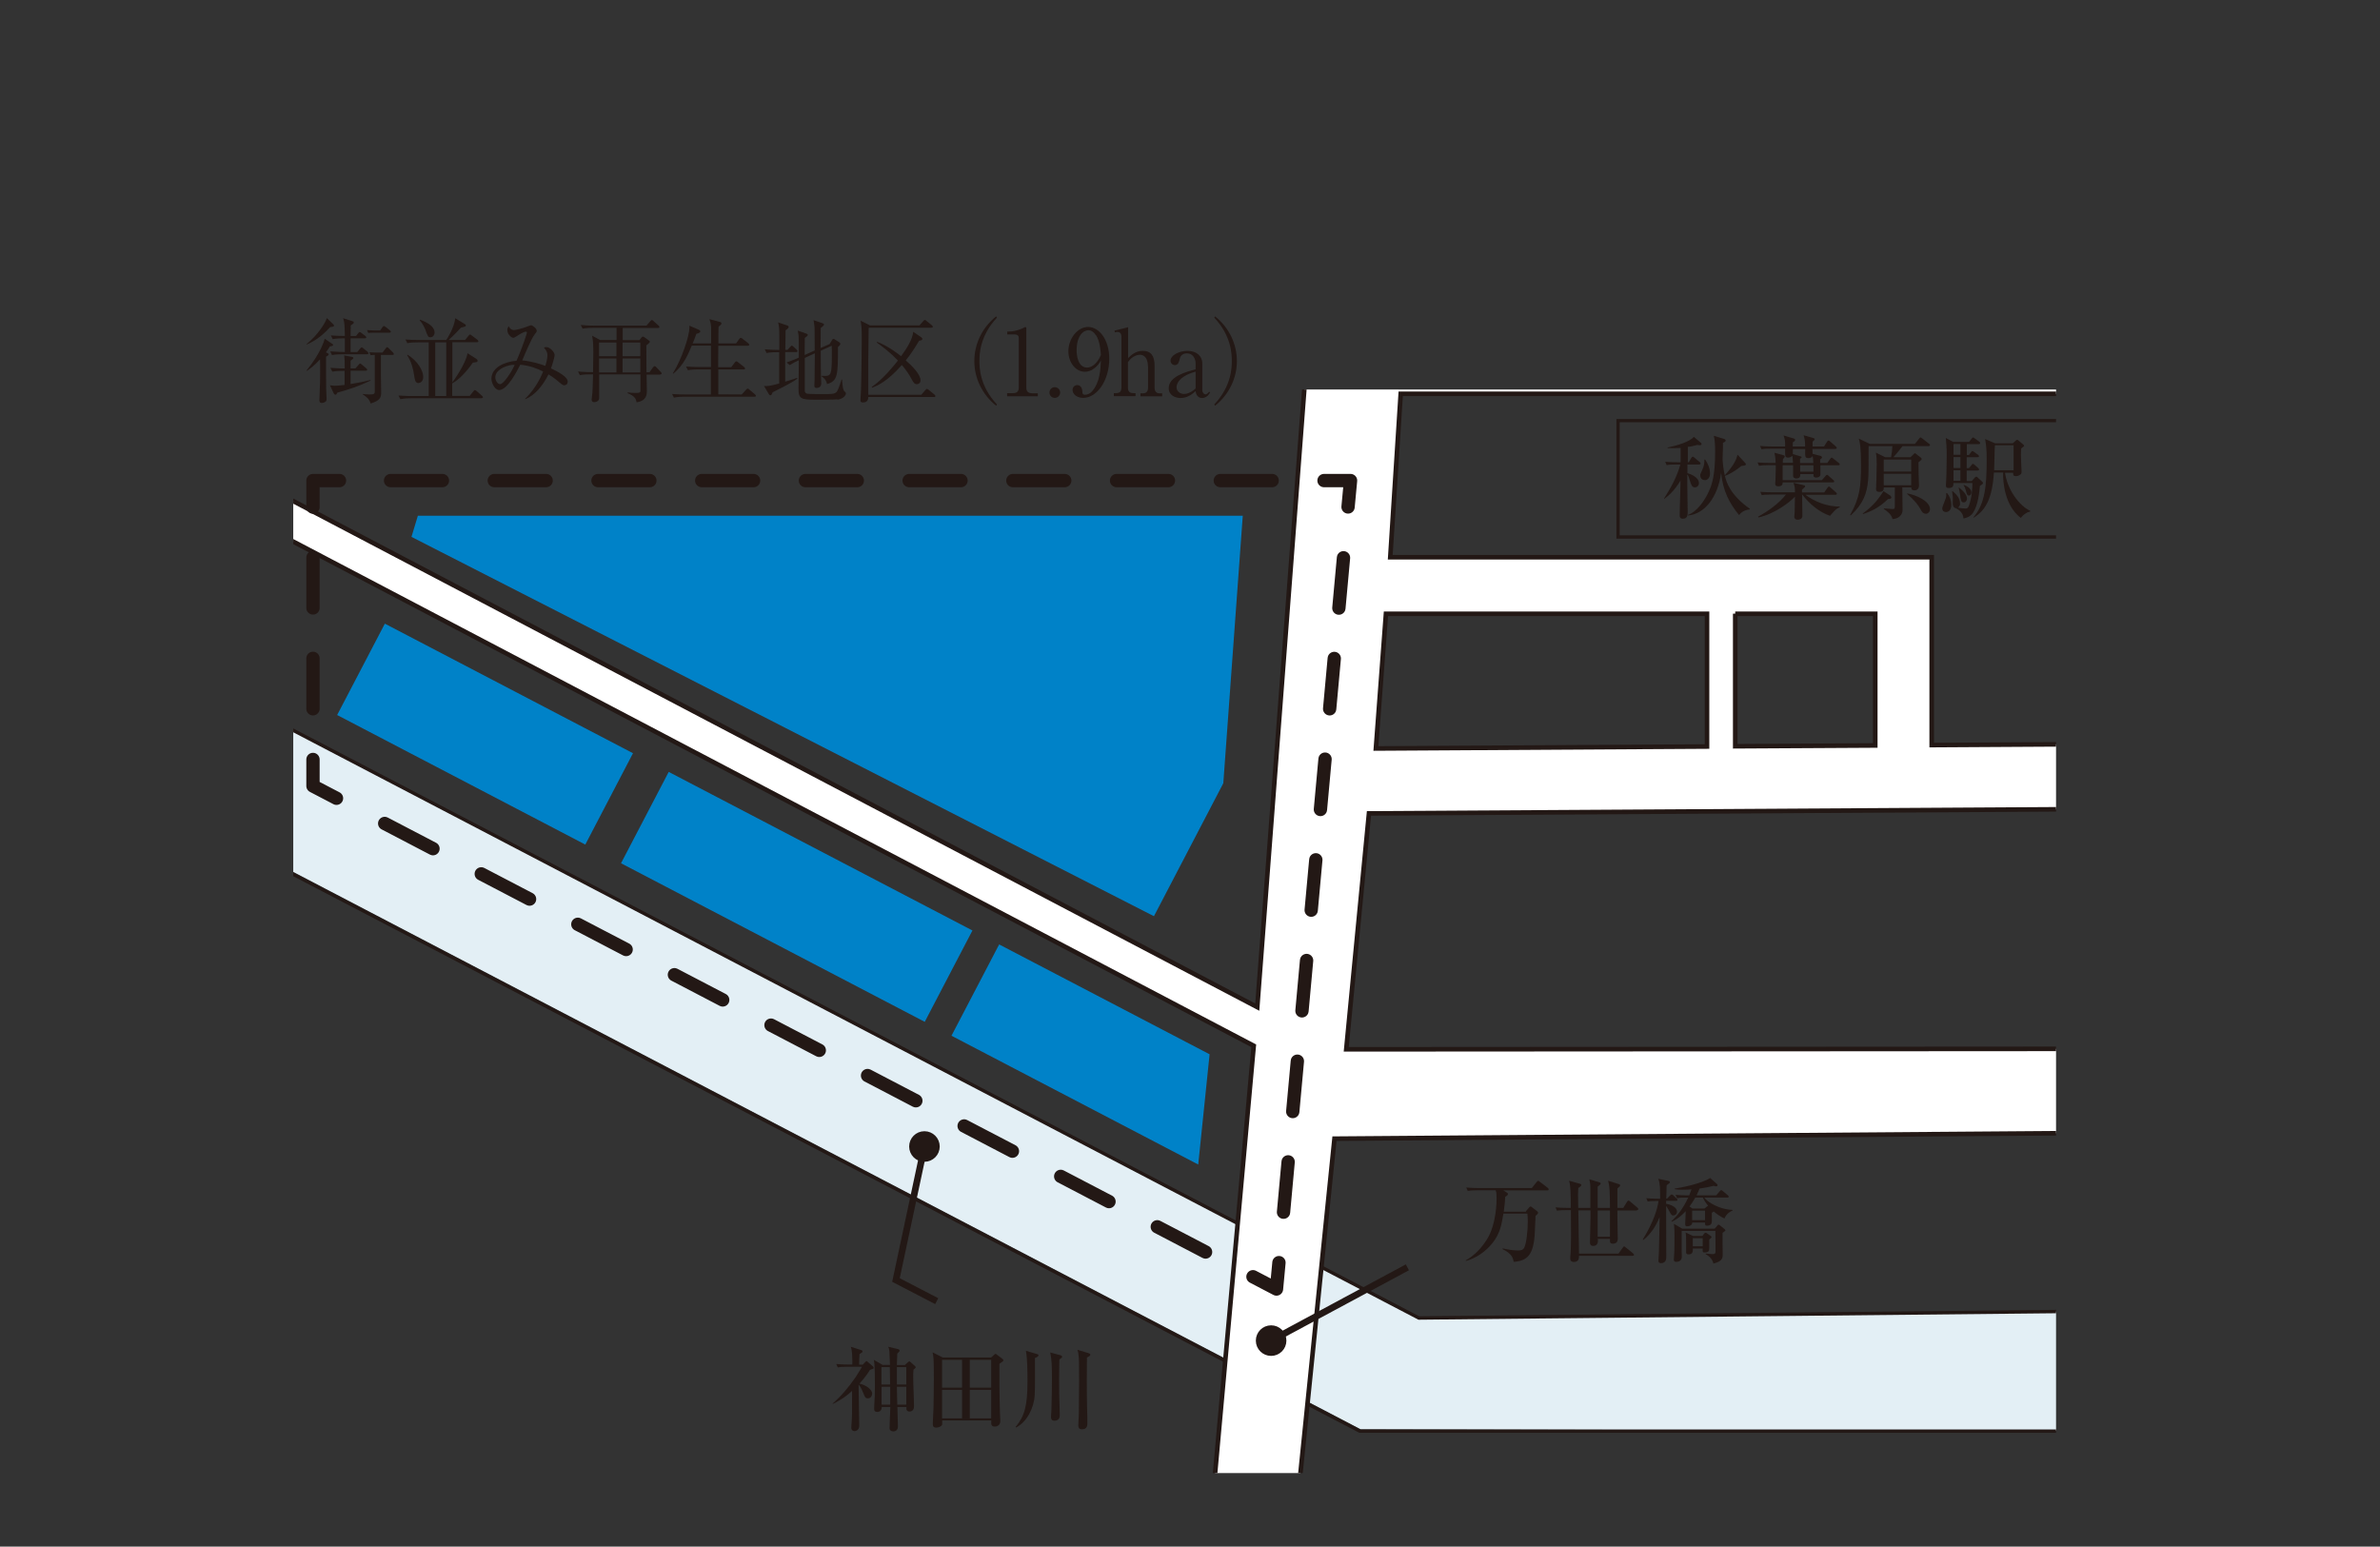
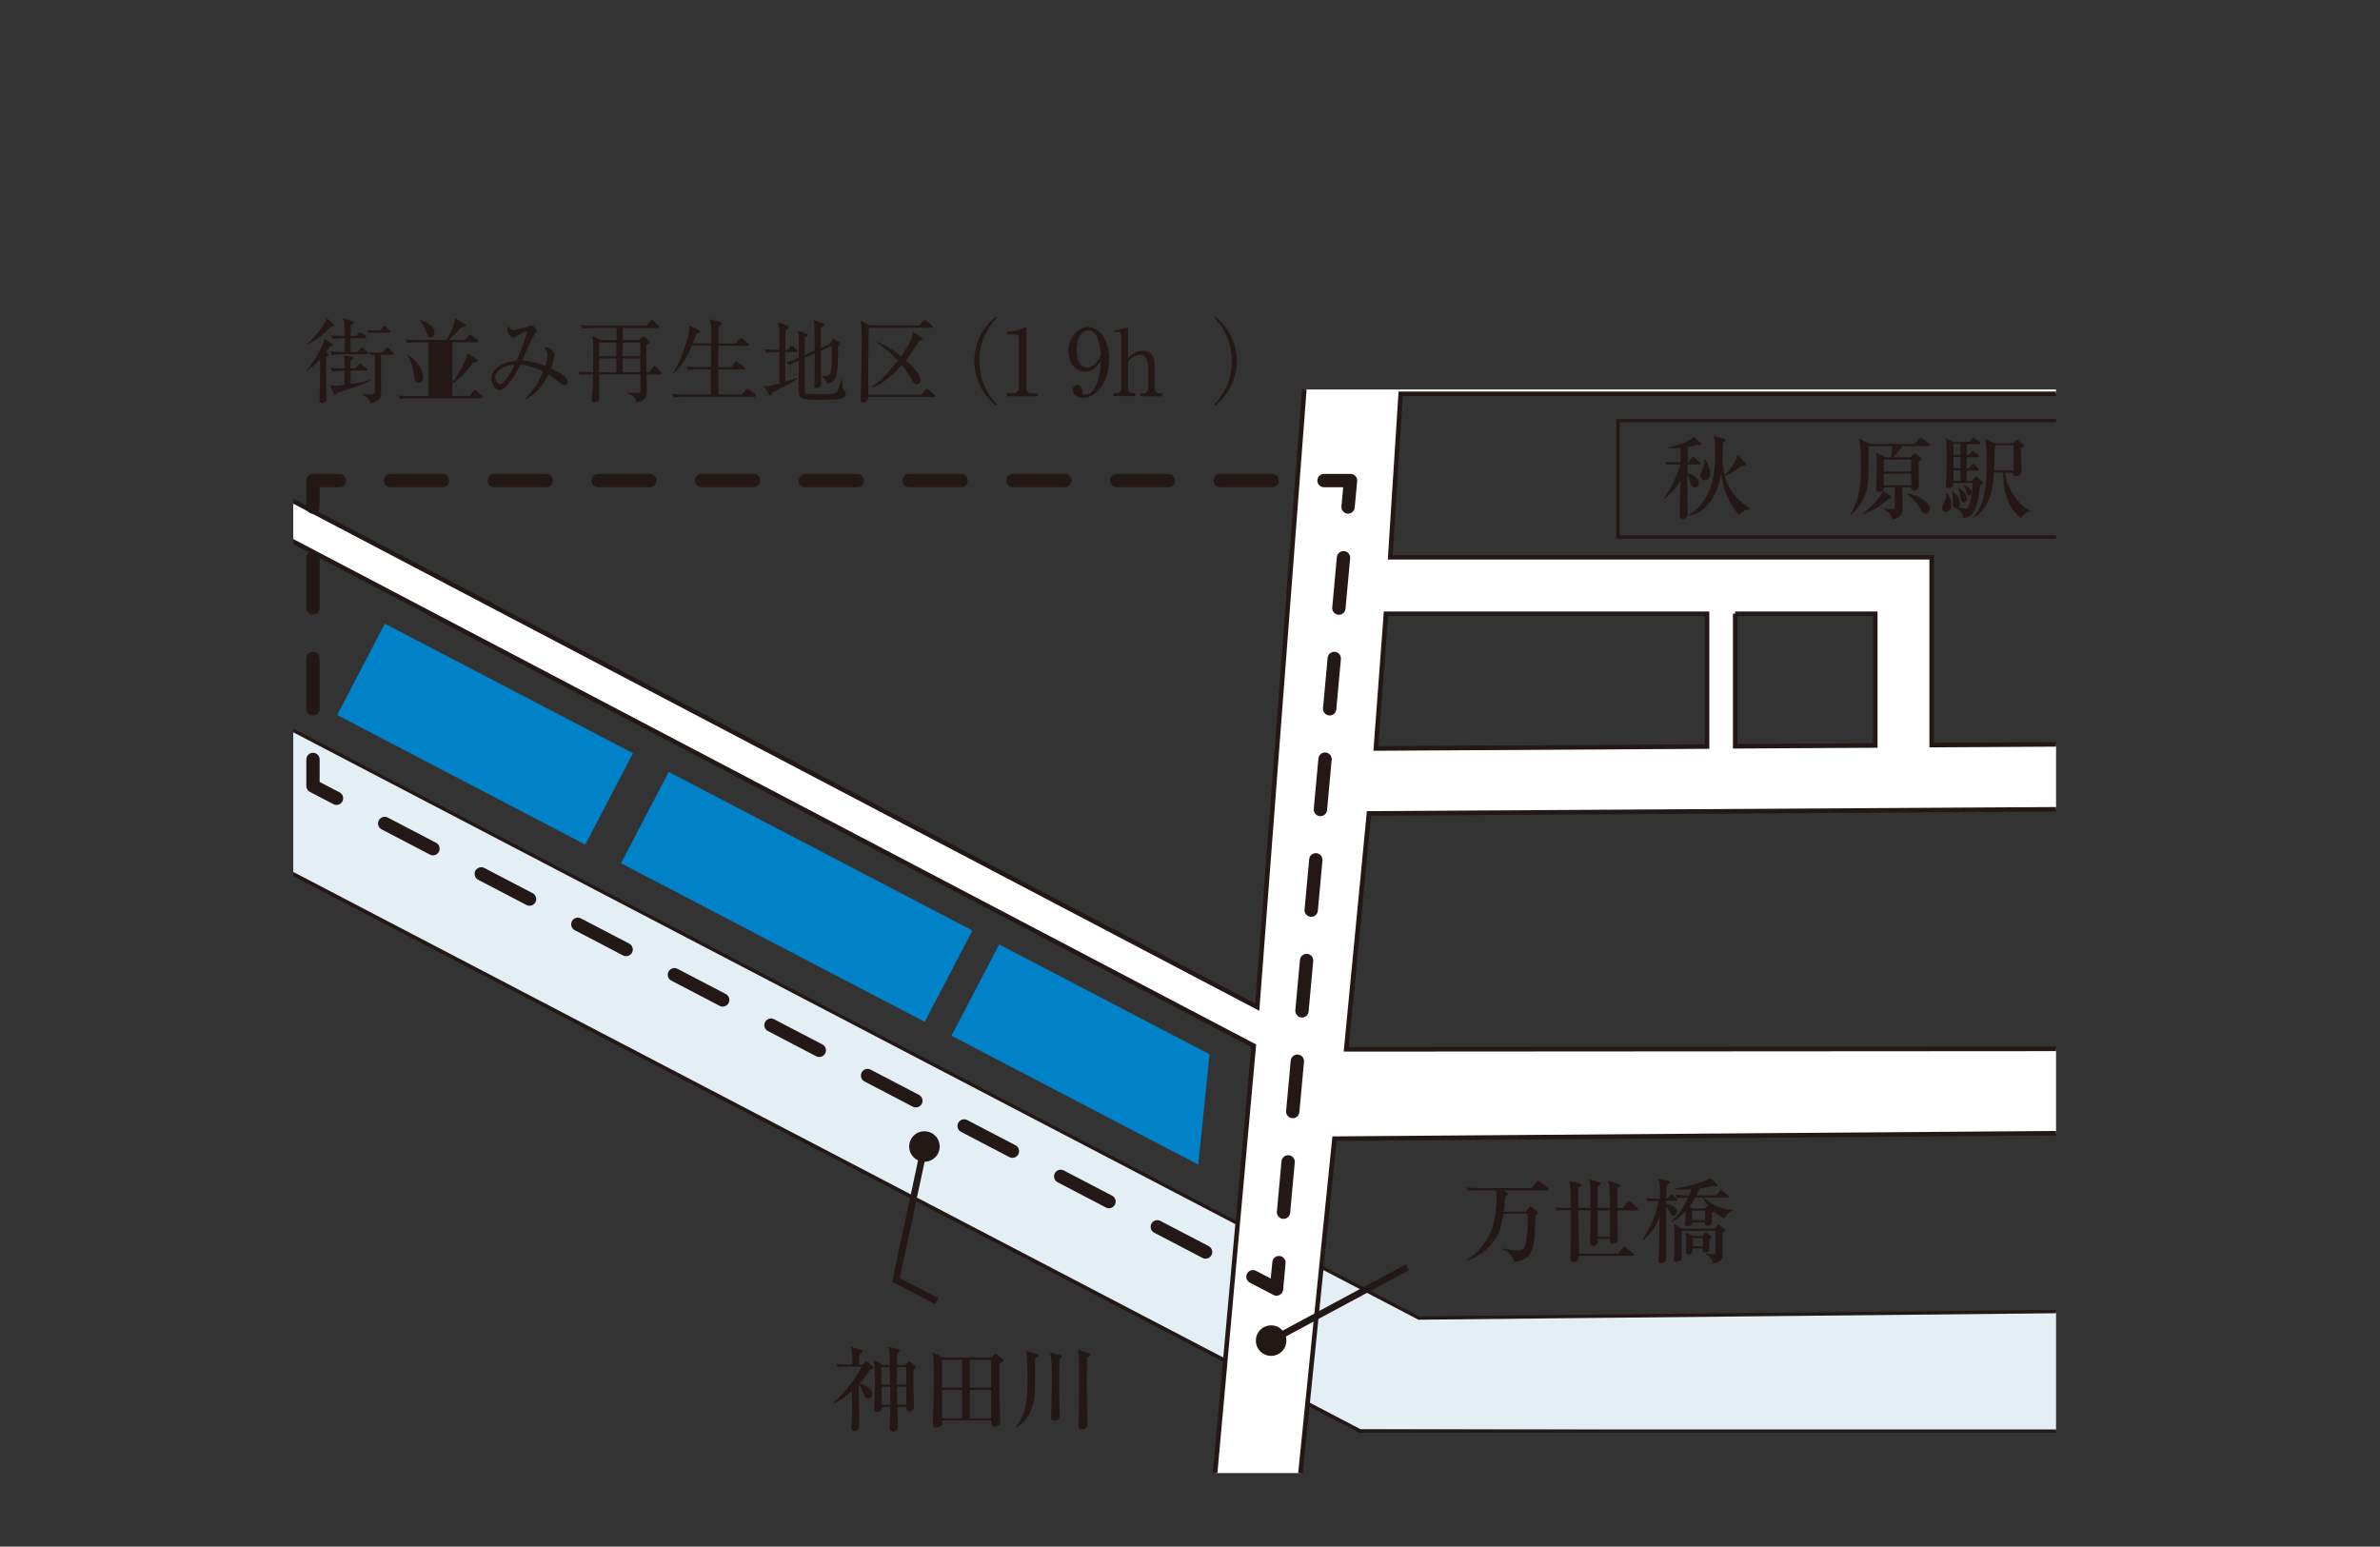
<svg xmlns="http://www.w3.org/2000/svg" id="_レイヤー_1" data-name="レイヤー 1" viewBox="0 0 182.2 118.4">
  <rect x="0" y="0" width="182.2" height="118.4" fill="#333333" stroke="none" />
  <defs>
    <style> .cls-1 { stroke-dasharray: 0 0 3.87 3.87; } .cls-1, .cls-2, .cls-3, .cls-4, .cls-5, .cls-6, .cls-7, .cls-8, .cls-9 { fill: none; } .cls-1, .cls-2, .cls-4, .cls-5, .cls-6, .cls-7, .cls-8, .cls-10, .cls-11, .cls-9 { stroke: #231815; } .cls-1, .cls-4, .cls-5, .cls-6, .cls-7 { stroke-linecap: round; stroke-linejoin: round; stroke-width: 1.02px; } .cls-2, .cls-8, .cls-10, .cls-11, .cls-9 { stroke-miterlimit: 10; } .cls-2, .cls-10 { stroke-width: .26px; } .cls-12 { clip-path: url(#clippath); } .cls-3, .cls-13, .cls-14, .cls-15 { stroke-width: 0px; } .cls-4 { stroke-dasharray: 0 0 3.86 3.86; } .cls-5 { stroke-dasharray: 0 0 3.97 3.97; } .cls-7 { stroke-dasharray: 0 0 4.17 4.17; } .cls-8 { stroke-width: .51px; } .cls-10, .cls-13 { fill: #231815; } .cls-11 { fill: #fff; stroke-width: .35px; } .cls-14 { fill: #e3eff5; } .cls-15 { fill: #0082c8; } .cls-9 { stroke-width: .25px; } </style>
    <clipPath id="clippath">
      <rect class="cls-3" x="22.45" y="29.82" width="134.95" height="82.95" />
    </clipPath>
  </defs>
  <g>
    <path class="cls-13" d="m25.51,24.82s.06.06.06.11c0,.07-.05.08-.29.11-.37.4-.99,1.01-1.82,1.34v-.03c.88-.71,1.46-1.65,1.56-2l.49.47Zm-.11,1.47c.06.04.1.08.1.12,0,.06-.06.08-.25.11-.1.17-.18.3-.3.45.18.08.21.11.21.16,0,.06-.07.11-.2.18,0,.47,0,1.96.01,2.44,0,.11.03.66.03.78,0,.06,0,.12-.03.17-.04.06-.2.15-.34.15-.18,0-.18-.16-.18-.23,0-.18.04-1.1.05-1.31,0-.49.02-1.19,0-1.8-.49.54-.83.76-1.01.88l-.03-.02c1.06-1.29,1.35-2.25,1.4-2.44l.52.36Zm-.09,1.87c.49.04.75.04,1.08.05,0-.62,0-.68-.04-1l.59.11c.06.01.11.04.11.08,0,.06-.02.08-.21.21v.59h.37l.25-.28c.06-.06.07-.09.11-.09.04,0,.06.03.13.08l.33.28s.08.07.08.11c0,.06-.06.08-.11.08h-1.16v1.02c.51-.08,1.02-.18,1.52-.31v.05c-.94.45-1.65.67-2.54.92-.04.1-.08.16-.15.16-.04,0-.09-.05-.11-.08l-.3-.64c.1,0,.24.03.37.03.11,0,.45-.02.75-.06v-1.08c-.27,0-.59,0-.94.06l-.14-.28Zm1.94-2.43l.18-.23c.04-.06.07-.08.11-.08.04,0,.07.03.13.07l.3.23s.07.06.07.11c0,.06-.06.07-.11.07h-1.09v1.05h.51l.23-.28s.06-.08.11-.08c.04,0,.08.04.13.08l.32.26s.07.08.07.11c0,.06-.06.08-.11.08h-1.86c-.18,0-.55.01-.83.06l-.13-.28c.5.04,1,.05,1.12.05v-1.05c-.25,0-.59,0-.93.06l-.14-.28c.4.03.47.03,1.07.04-.02-.89-.02-.99-.13-1.36l.69.22c.08.03.12.04.12.11,0,.08-.05.1-.23.22,0,.13-.01.7-.01.81h.4Zm1.91,1.42v1.54c0,.11.02,1.15.02,1.36,0,.35-.06.62-.81.84-.06-.2-.13-.4-.59-.69v-.04c.15.02.35.04.47.04.36,0,.44-.03.44-.23v-2.8s-.18,0-.32.02l-.09-.22c.17.01.36.02.54.02h.46l.24-.31c.05-.06.07-.1.12-.1.04,0,.11.06.19.15l.25.25s.07.06.07.13c0,.06-.06.06-.11.06h-.87Zm-.06-1.84l.18-.27s.07-.08.11-.08c.05,0,.09.04.15.08l.31.25s.07.06.07.11c0,.06-.06.07-.11.07h-1.24c-.07,0-.25,0-.38.02l-.09-.22c.25.01.45.03.54.03h.47Z" />
-     <path class="cls-13" d="m36.91,30.49h-5.43c-.17,0-.52,0-.83.07l-.14-.28c.56.04.96.04,1.09.04h1.22v-4.11h-.81c-.19,0-.52,0-.83.06l-.14-.28c.36.03.73.04,1.09.04h2.03c.13-.18.62-.99.69-1.67l.72.44c.08.05.09.06.09.11,0,.08-.01.09-.37.17-.2.21-.58.63-.95.95h1.26l.27-.33c.04-.06.08-.09.11-.09s.07.02.13.07l.44.33s.07.07.07.11c0,.08-.06.08-.11.08h-1.88v3.07c.06-.06,1.04-1.44,1.16-2.23l.66.42c.06.04.11.09.11.15,0,.11-.04.11-.36.15-.21.31-.88,1.21-1.58,1.59v.96h1.34l.28-.36s.08-.09.11-.09.08.03.13.07l.42.37s.07.06.07.11c0,.07-.07.07-.11.07Zm-4.87-1.16c-.25,0-.29-.28-.33-.56-.08-.56-.23-1.1-.54-1.58l.04-.03c.76.47,1.19,1.21,1.19,1.69,0,.39-.25.47-.37.47Zm.92-3.51c-.19,0-.21-.06-.4-.59-.04-.09-.18-.44-.43-.71l.02-.05c.16.06.61.23.88.49.13.13.24.3.24.49s-.13.37-.31.37Zm1.2.39h-.84v4.11h.84v-4.11Z" />
+     <path class="cls-13" d="m36.91,30.49h-5.43c-.17,0-.52,0-.83.07l-.14-.28c.56.04.96.04,1.09.04h1.22v-4.11h-.81c-.19,0-.52,0-.83.06l-.14-.28c.36.03.73.04,1.09.04h2.03c.13-.18.62-.99.69-1.67l.72.44c.08.05.09.06.09.11,0,.08-.01.09-.37.17-.2.21-.58.63-.95.95h1.26l.27-.33c.04-.06.08-.09.11-.09s.07.02.13.07l.44.33s.07.07.07.11c0,.08-.06.08-.11.08h-1.88v3.07c.06-.06,1.04-1.44,1.16-2.23l.66.42c.06.04.11.09.11.15,0,.11-.04.11-.36.15-.21.31-.88,1.21-1.58,1.59v.96h1.34l.28-.36s.08-.09.11-.09.08.03.13.07l.42.37s.07.06.07.11c0,.07-.07.07-.11.07Zm-4.87-1.16c-.25,0-.29-.28-.33-.56-.08-.56-.23-1.1-.54-1.58l.04-.03c.76.47,1.19,1.21,1.19,1.69,0,.39-.25.47-.37.47Zm.92-3.51c-.19,0-.21-.06-.4-.59-.04-.09-.18-.44-.43-.71l.02-.05c.16.06.61.23.88.49.13.13.24.3.24.49s-.13.37-.31.37Zm1.2.39h-.84h.84v-4.11Z" />
    <path class="cls-13" d="m43.21,29.5c-.09,0-.18-.05-.38-.22-.42-.37-.71-.54-.84-.62-.46.92-1.06,1.6-1.77,1.9l-.02-.03c.6-.59,1.07-1.31,1.38-2.09-.51-.25-1.03-.45-1.75-.52-.23.45-.98,1.94-1.62,1.94-.34,0-.59-.57-.59-.86,0-.86,1.01-1.31,1.92-1.38.51-1.15.8-2.13.8-2.16,0-.05-.04-.07-.08-.07-.18,0-.57.26-.71.35-.13.08-.2.12-.25.12-.16,0-.46-.27-.46-.59,0-.16.06-.23.11-.3.08.22.27.3.4.3.12,0,.65-.13.98-.26.07-.03.28-.11.32-.11.13,0,.44.25.44.42,0,.08-.01.09-.18.31-.22.28-.72,1.46-.93,1.96.68.06,1.41.28,1.77.42.04-.13.16-.54.16-.81,0-.22-.08-.37-.27-.59.06-.02.11-.04.18-.04.29,0,.64.39.64.61,0,.13-.16.71-.28,1.02.58.28,1.28.64,1.28,1.02,0,.21-.15.27-.24.27Zm-5.29-.62c0,.31.21.53.36.53.28,0,.92-.99,1.12-1.48-.42-.04-1.48.3-1.48.95Z" />
    <path class="cls-13" d="m50.55,28.68h-1.05c0,.23.02,1.05.02,1.22,0,.29,0,.77-.78.9-.07-.27-.12-.46-.69-.7v-.06c.16.02.37.04.58.04.32,0,.4-.01.4-.18,0-.18,0-1.04,0-1.24h-3.16v1.7c0,.16,0,.2-.03.25-.05.1-.21.18-.36.18-.13,0-.19-.09-.19-.21,0-.05.03-.28.04-.33.04-.3.04-.52.07-1.59h-.18c-.18,0-.52,0-.83.06l-.14-.28c.51.05.97.05,1.15.05,0-.18.02-1.34.02-1.43,0-.45,0-.92-.09-1.36l.61.33h1.26v-.93h-1.77c-.16,0-.52,0-.83.06l-.14-.28c.56.05.96.05,1.09.05h3.94l.3-.35s.07-.08.11-.08c.04,0,.11.06.13.08l.38.34s.07.06.07.11c0,.08-.07.08-.11.08h-2.7v.93h1.28l.14-.18c.05-.06.08-.09.13-.09.04,0,.08.03.13.06l.33.24s.07.05.07.09c0,.07-.18.21-.27.28,0,.59,0,1.02.01,2.06h.23l.28-.39s.07-.08.11-.08c.06,0,.11.06.13.08l.33.35c.06.06.08.08.08.13,0,.07-.07.07-.11.07Zm-3.36-2.46h-1.33v1.05h1.33v-1.05Zm0,1.22h-1.33v1.07h1.33v-1.07Zm1.83-1.22h-1.36v1.05h1.36v-1.05Zm0,1.22h-1.36v1.07h1.36v-1.07Z" />
    <path class="cls-13" d="m57.7,30.37h-5.28c-.18,0-.52,0-.83.07l-.14-.28c.44.04.87.04,1.08.04h1.89v-1.92h-.93c-.13,0-.49,0-.83.06l-.14-.28c.44.03.88.04,1.09.04h.82c0-.54,0-1.09,0-1.64h-1.47c-.28.66-.62,1.5-1.41,2.14l-.04-.02c.69-1.09,1.27-2.88,1.27-3.51,0-.05,0-.08-.01-.14l.74.32c.06.03.1.06.1.12,0,.1-.14.14-.3.19-.11.31-.19.52-.28.73h1.41c0-.2,0-1.08,0-1.26,0-.04-.01-.28-.13-.6l.81.22c.06.01.11.04.11.11,0,.04-.01.08-.08.13-.08.06-.1.08-.14.13,0,.11-.01.16-.01.52q0,.45,0,.75h1.35l.25-.35s.07-.08.11-.08c.04,0,.07.02.13.07l.45.35s.07.07.07.11-.04.08-.11.08h-2.26c0,1-.01,1.12-.01,1.64h1l.28-.37c.05-.06.08-.08.11-.08.04,0,.07.02.13.07l.47.37s.07.07.07.11c0,.04-.03.07-.11.07h-1.94c0,.3,0,1.7,0,1.91h0s1.79.01,1.79.01l.34-.37c.06-.06.08-.08.12-.08s.07.02.13.08l.43.36s.07.08.07.11c0,.06-.04.07-.11.07Z" />
    <path class="cls-13" d="m60.94,26.95h-.83v2.27c.57-.17.73-.23.9-.29l.03.06c-.25.18-.58.37-1.02.6-.29.15-.66.33-.87.44-.06.15-.09.23-.18.23-.05,0-.09-.05-.11-.08l-.37-.63c.24.01.36.03,1.16-.19,0-.24,0-1.31,0-1.53v-.87h-.14c-.13,0-.49,0-.83.06l-.13-.28c.42.04.84.05,1.11.05,0-.35,0-.71,0-1.06,0-.59-.02-.75-.09-1.05l.71.24s.1.04.1.11c0,.08-.14.19-.24.25-.01.5-.01.74-.02,1.5h.17l.21-.23c.06-.07.08-.09.12-.09.04,0,.08.05.12.08l.25.23s.06.06.06.11c0,.07-.06.08-.11.08Zm3.16,3.62c-.16.03-1.41.03-1.61.03-1.16,0-1.36-.06-1.36-.83,0-.28.02-1.49.02-1.74,0-.07,0-.39,0-.45-.28.13-.44.21-.69.37l-.24-.2c.38-.13.82-.32.93-.37v-1.25c0-.33-.01-.49-.08-.82l.66.23s.11.04.11.1c0,.06-.06.11-.23.23,0,.21-.01,1.13-.01,1.31l.77-.35c0-.71,0-1.21-.01-1.7-.01-.26-.06-.51-.08-.62l.68.23c.07.02.12.06.12.11,0,.06-.1.15-.25.26-.01.64-.01.73-.01,1.53l.69-.3.17-.28c.04-.06.07-.12.12-.12s.09.03.13.06l.33.21s.07.06.07.11c0,.08-.08.16-.18.25,0,2.12-.01,2.61-.84,2.83-.06-.35-.32-.53-.42-.59v-.04c.12.01.16.01.22.01.49,0,.57-.06.57-1.55,0-.48,0-.56-.01-.76l-.84.38c0,1.04.01,1.72.02,1.91,0,.09.02.51.02.59,0,.34-.3.35-.36.35-.1,0-.17-.04-.17-.18,0-.08.02-.44.02-.51.01-.45.01-.72.02-1.96l-.77.35c0,.28,0,2.45,0,2.54,0,.09.08.17.17.2s1.1.03,1.24.03c.73,0,.95,0,1.09-.26.13-.25.28-.77.31-.85h.05c.01.25.04.67.13.84.04.07.16.13.16.21,0,.1-.12.4-.65.49Z" />
    <path class="cls-13" d="m71.5,30.39h-5.03c0,.18-.05.42-.41.42-.18,0-.19-.09-.19-.17,0-.03.03-.59.04-.71.04-.91.06-3.89.06-3.96,0-.85-.02-1.06-.09-1.42l.72.36h3.79l.3-.34s.07-.08.11-.08.08.04.13.08l.41.33s.07.06.07.11c0,.07-.06.08-.11.08h-4.8c0,.4-.03,2.13-.03,2.49,0,.81,0,2.27,0,2.64h4.06l.32-.37c.05-.06.08-.08.11-.08.03,0,.08.04.13.07l.45.37s.07.06.07.11c0,.07-.06.08-.11.08Zm-1.14-4.3c-.38.64-.71,1.12-1.02,1.5.48.42,1.13,1.06,1.13,1.53,0,.18-.13.29-.28.29-.19,0-.26-.13-.4-.38-.17-.33-.42-.7-.75-1.09-1.12,1.28-1.9,1.6-2.28,1.74l-.02-.06c.87-.59,1.75-1.7,2-2.02-.57-.6-1.14-1.03-1.62-1.38l.03-.05c.89.34,1.64.95,1.83,1.1.43-.59.88-1.28.93-1.87l.63.43s.07.06.07.11c0,.11-.12.13-.25.14Z" />
    <path class="cls-13" d="m76.26,31.06c-1.1-.88-1.67-2.15-1.67-3.42s.57-2.54,1.67-3.42l.06.1c-1.31,1.39-1.34,2.8-1.34,3.32s.03,1.93,1.34,3.32l-.06.1Z" />
    <path class="cls-13" d="m77.11,30.1h.39c.37,0,.49-.14.49-.43v-3.82c0-.22-.21-.25-.34-.25h-.54v-.22h.13c.54,0,1.07-.25,1.15-.3.05-.03.07-.04.1-.04.06,0,.08.04.08.1v4.54c0,.3.15.43.49.43h.39v.23h-2.35v-.23Z" />
-     <path class="cls-13" d="m81.16,30.05c0,.23-.19.41-.41.41-.23,0-.41-.18-.41-.41s.18-.41.41-.41c.22,0,.41.18.41.41Z" />
    <path class="cls-13" d="m83.66,28.28c-.15.09-.37.18-.61.18-.7,0-1.26-.71-1.26-1.57,0-.97.7-1.86,1.51-1.86s1.62.92,1.62,2.44c0,1.63-.92,2.99-2,2.99-.47,0-.81-.28-.81-.61,0-.25.2-.37.36-.37.14,0,.37.09.39.49,0,.16.02.25.21.25s.38-.09.52-.25c.63-.69.66-1.74.69-2.37-.13.22-.28.46-.62.67Zm.23-2.62c-.12-.19-.3-.38-.57-.38-.37,0-.9.4-.9,1.55,0,.33.08,1.31.81,1.31.27,0,.72-.2,1.05-.96-.03-.39-.08-1.07-.38-1.53Z" />
    <path class="cls-13" d="m87.88,28.06c0-.36-.1-.9-.63-.9-.1,0-.54.04-.9.56v1.96c0,.42.26.42.58.42v.23h-1.66v-.23c.32,0,.58,0,.58-.42v-3.93c0-.19-.1-.34-.3-.34,0,0-.09,0-.2.03l-.03-.13,1.04-.26v2.37c.21-.21.55-.56,1.13-.56.67,0,.9.44.9,1.16v1.67c0,.34.22.42.35.42h.23v.23h-1.66v-.23h.23c.13,0,.35-.08.35-.42v-1.62Z" />
-     <path class="cls-13" d="m92.64,30.03c-.21.44-.58.44-.61.44-.3,0-.47-.23-.5-.53-.2.18-.58.53-1.16.53-.42,0-.9-.23-.9-.75,0-.91,1.36-1.26,2.06-1.45v-.47c0-.29-.18-.75-.66-.75-.46,0-.54.34-.56.44-.05.21-.11.46-.37.46-.18,0-.33-.15-.33-.34,0-.42.67-.75,1.29-.75.68,0,1.14.37,1.14.97v2.03c0,.19.13.33.24.33.13,0,.23-.13.28-.2l.09.05Zm-1.11-1.58c-1.46.4-1.46,1.12-1.46,1.19,0,.33.29.52.57.52.09,0,.44-.01.89-.42v-1.29Z" />
    <path class="cls-13" d="m93.02,31.06l-.06-.1c1.31-1.39,1.34-2.8,1.34-3.32s-.03-1.93-1.34-3.32l.06-.1c1.1.88,1.67,2.15,1.67,3.42s-.57,2.54-1.67,3.42Z" />
  </g>
  <g>
    <path class="cls-13" d="m66.82,104.79s-.18.06-.22.08c-.13.21-.35.55-.8,1.05.54.13.97.47.97.77,0,.1-.08.36-.31.36-.21,0-.24-.08-.37-.4-.19-.48-.29-.57-.36-.64.01,1.13.05,2.65.05,3.13,0,.35-.27.42-.36.42-.08,0-.25-.05-.25-.26,0-.04.02-.26.02-.3.04-.49.04-.84.04-2.52-.58.54-1.13.83-1.48,1v-.04c.66-.57,1.24-1.27,1.75-2.01.26-.39.44-.71.49-.8h-1.1c-.43,0-.59.02-.76.05l-.11-.26c.42.04.93.04,1,.04h.23c0-.52,0-1.07-.12-1.36l.82.26c.08.03.08.1.08.11,0,.05-.02.06-.23.19-.01.07-.03.74-.03.81h.28l.2-.21s.06-.06.09-.06c.02,0,.06.02.08.05l.4.35s.06.06.06.11c0,.06-.04.08-.07.09Zm3.11.07c-.02.25-.02.45-.02.56,0,.63.06,1.63.06,2.26,0,.28-.18.38-.35.38s-.23-.12-.23-.18v-.17h-.69c0,.23.04,1.43.04,1.49,0,.38-.32.38-.36.38-.06,0-.28-.04-.28-.24,0-.26.05-1.4.06-1.63h-.66c0,.38-.3.38-.33.38-.06,0-.25,0-.25-.22,0-.03,0-.06,0-.09.04-.55.06-1.3.06-1.65,0-.41,0-1.77-.09-2.03l.68.39h.56c-.01-.33-.03-.88-.04-.99-.02-.25-.05-.31-.09-.4l.79.19s.08.04.08.1c0,.06-.01.08-.18.23,0,.14-.02.58-.03.88h.61l.25-.23s.06-.05.09-.05.07.03.08.04l.37.33s.04.05.04.07c0,.06-.01.07-.18.2Zm-1.81-.2h-.64v1.33h.66l-.02-1.33Zm.03,1.5h-.66v1.37h.66v-1.37Zm1.23-1.5h-.72v1.33h.72v-1.33Zm0,1.5h-.72l.03,1.37h.69v-1.37Z" />
    <path class="cls-13" d="m76.51,104.4c-.01.68,0,2.63.04,3.69,0,.11.03.59.03.69,0,.43-.39.43-.43.43-.28,0-.28-.19-.26-.47h-3.76s0,.26,0,.3c-.04.16-.29.25-.47.25-.15,0-.25-.06-.25-.26,0-.32.04-.84.05-1.17.01-.64.03-1.38.03-2.27,0-.51,0-1.43-.04-1.74-.01-.12-.04-.22-.06-.32l.78.39h3.71l.22-.2s.06-.07.11-.07c.03,0,.06.01.09.04l.43.33s.08.06.08.11c0,.08-.03.09-.28.26Zm-2.86-.3h-1.53v2.13h1.53v-2.13Zm0,2.3h-1.53v2.18h1.53v-2.18Zm2.23-2.3h-1.64v2.13h1.64v-2.13Zm0,2.3h-1.64v2.18h1.64v-2.18Z" />
    <path class="cls-13" d="m79.23,103.95c0,.72.02,2.24-.02,2.88-.06.97-.61,2.04-1.42,2.45l-.04-.04c.66-.8.91-1.55.91-3.5,0-.65-.01-1.72-.12-2.33l.85.25c.07.02.11.04.11.09,0,.11-.18.18-.28.21Zm1.87.12c0,.3-.02.76-.02,1.48,0,.86.01,1.67.04,2.36,0,.25.01.42.01.45,0,.4-.35.4-.42.4-.25,0-.25-.21-.25-.3,0-.01.02-.45.03-.54.03-.73.04-2.04.04-2.32,0-.93-.01-1.53-.13-2.06l.79.21s.12.04.12.11-.08.13-.21.21Zm2.11-.14c0,.41-.01.76-.01,1.69,0,.43,0,1.8.04,2.83,0,.1,0,.33,0,.54,0,.1,0,.43-.41.43-.22,0-.28-.13-.28-.28,0-.16.04-.85.04-1,.01-.95.02-1.79.02-2.41,0-1.49-.01-1.72-.04-1.97-.02-.23-.05-.31-.09-.43l.85.26c.1.03.14.07.14.12,0,.09-.18.18-.25.21Z" />
  </g>
  <g>
    <path class="cls-13" d="m116.82,92.72l.26-.3s.06-.06.09-.06c.04,0,.08.03.11.06l.39.3s.08.08.08.11c0,.08-.06.13-.2.25,0,.09,0,.2-.05,1.2-.07,1.8-.58,2.25-1.62,2.32-.04-.28-.16-.65-.85-.97v-.06c.45.1.86.16,1.16.16.16,0,.38,0,.49-.2.17-.31.28-1.29.28-2.01,0-.25-.01-.36-.03-.61h-1.84c-.13.81-.25,1.53-.84,2.26-.52.64-1.22,1.14-2.02,1.36l-.02-.04c.69-.4,1.19-.93,1.63-1.62.73-1.17.73-2.95.73-3.09,0-.27,0-.45-.07-.66h-1.38c-.43,0-.59.02-.76.05l-.11-.26c.43.04.93.04,1,.04h4.02l.37-.47c.07-.08.09-.08.11-.08.04,0,.05,0,.13.07l.61.47s.07.06.07.11c0,.07-.06.08-.11.08h-3.37l.24.14c.06.04.12.08.12.14,0,.09-.13.17-.21.21-.01.28-.04.64-.11,1.14h1.7Z" />
    <path class="cls-13" d="m125.31,92.67h-1.49c0,.25.01,1.57.02,1.77,0,.06.01.32.01.37,0,.08,0,.4-.37.4-.23,0-.23-.13-.23-.21v-.16h-.93c.01.1.01.11.01.15,0,.38-.3.39-.35.39-.26,0-.26-.18-.26-.28,0-.08.03-1.54.04-1.83,0-.08,0-.13,0-.61h-.93c.01.92.04,2.4.05,3.31h3.02l.32-.44c.06-.08.08-.11.11-.11.03,0,.05,0,.13.08l.56.45s.07.06.07.11c0,.07-.06.08-.11.08h-4.1c0,.15,0,.47-.4.47-.03,0-.27,0-.27-.25,0-.04,0-.08,0-.11.05-.52.06-1.13.06-1.65,0-.15-.01-1.46-.01-1.96h-.3c-.44,0-.59.01-.77.04l-.11-.25c.43.04.93.04,1.01.04h.16c0-1.09-.01-1.68-.13-2.08l.86.24s.08.04.08.08c0,.08-.11.16-.23.23-.03.36-.03.47-.01,1.53h.93c0-.24,0-1.29,0-1.5,0-.35-.04-.52-.08-.69l.79.24s.08.03.08.08c0,.09-.18.2-.23.23,0,.26,0,1.41,0,1.64h.94c-.01-1.25-.02-1.62-.14-2.08l.85.27s.07.03.07.07c0,.08-.06.13-.21.25,0,.49,0,.99,0,1.49h.45l.28-.46s.07-.1.11-.1c.04,0,.06.01.13.07l.56.47s.07.06.07.11c0,.06-.06.08-.11.08Zm-2.06,0h-.94v2.01h.94v-2.01Z" />
    <path class="cls-13" d="m126.04,91.73c.45.04.95.04,1.05.04,0-.8,0-1.15-.14-1.53l.76.16c.1.02.13.04.13.09,0,.06-.05.1-.25.25,0,.08-.03.91-.03,1.02h.06l.23-.24s.08-.08.13-.08c.04,0,.09.04.12.07l.25.24s.07.06.07.11c0,.06-.06.07-.11.07h-.76s0,.19,0,.23c.31.04.83.23.83.6,0,.21-.18.29-.28.29-.13,0-.15-.04-.36-.42-.07-.13-.1-.18-.19-.31,0,.63.01,3.38.01,3.94,0,.37-.25.44-.39.44-.21,0-.21-.13-.21-.2,0-.12.04-.62.04-.73.02-.41.04-2.23.05-2.6-.31.75-.67,1.29-1.25,1.76l-.04-.04c.85-1.37,1.14-2.42,1.21-2.95-.43,0-.6,0-.83.04l-.11-.25Zm3.51,1.86c0,.26-.31.29-.4.29-.11,0-.14-.06-.14-.17,0-.14.04-.83.04-.99-.51.55-.9.73-1.07.81l-.03-.03c.44-.42.88-.94,1.29-1.82-.52,0-.65.01-.85.05l-.12-.26c.48.04.97.04,1.05.04.04-.11.08-.2.17-.46-.13.01-.36.03-.69.03-.28,0-.46-.02-.59-.04v-.05c.34-.04,2.06-.37,2.71-.81l.53.47s.04.04.04.07c0,.06-.04.1-.12.1-.04,0-.1-.01-.18-.04-.29.07-.64.15-1.08.21-.05.12-.1.25-.23.52h1.5l.28-.32c.05-.06.07-.08.11-.08s.08.04.13.08l.37.31c.06.04.07.07.07.12s-.06.06-.11.06h-1.76c.25.36,1.2.92,2.16.94v.06c-.3.11-.54.38-.61.6-.36-.16-.63-.37-.83-.54-.03.04-.07.06-.14.1,0,.08,0,.53,0,.63,0,.11,0,.36-.37.36-.14,0-.16-.05-.15-.24h-.98Zm-.81.63c0,.35,0,1.29,0,1.53,0,.06.01.39.01.46,0,.37-.34.39-.42.39-.18,0-.2-.12-.19-.19,0-.11.01-.25.02-.3.03-.35.03-1.03.03-1.55,0-.26,0-.49-.04-.87l.63.37h2.49l.22-.26s.04-.05.08-.05c.03,0,.08.04.13.08l.33.27s.06.05.06.08c0,.04-.05.08-.22.2v.84c0,.12.01.73.01.87,0,.38-.25.52-.71.64-.06-.3-.29-.56-.59-.71v-.05c.08,0,.44.04.52.04.15,0,.22-.04.23-.15,0-.04,0-.53,0-.64,0-.14-.01-.83-.01-.99h-2.6Zm.85,1.36c.03.3-.06.45-.33.45-.1,0-.17-.04-.18-.13,0-.09,0-.59,0-.7,0-.56,0-.62-.04-.85l.57.27h.72l.13-.18s.06-.07.11-.07c.04,0,.08.03.13.06l.29.21s.04.04.04.07-.06.08-.18.18c0,.09,0,.57,0,.67,0,.21-.05.32-.37.32-.14,0-.14-.04-.13-.3h-.76Zm.91-3.07l.22-.18.04-.03c-.19-.23-.32-.45-.4-.62h-.58c-.2.36-.37.59-.44.68l.23.16h.93Zm-.96.17v.73h.99v-.73h-.99Zm.05,2.11v.62h.76v-.62h-.76Z" />
  </g>
  <g>
    <g>
-       <polygon class="cls-15" points="31.99 39.48 31.5 41.1 88.34 70.14 93.65 59.96 95.14 39.48 31.99 39.48" />
      <rect class="cls-15" x="47.88" y="64.71" width="26.23" height="7.89" transform="translate(38.7 -20.43) rotate(27.57)" />
      <rect class="cls-15" x="26.42" y="52.26" width="21.43" height="7.89" transform="translate(30.23 -10.81) rotate(27.57)" />
      <polygon class="cls-15" points="91.73 89.15 72.84 79.29 76.49 72.3 92.6 80.71 91.73 89.15" />
    </g>
    <g class="cls-12">
      <polygon class="cls-14" points="108.62 100.9 17.68 53.42 13.24 61.94 104.17 109.42 163.77 109.56 163.77 100.34 108.62 100.9" />
      <polyline class="cls-2" points="163.77 100.34 108.62 100.9 4.65 46.62" />
      <path class="cls-2" d="m13.16,62.08l90.94,47.48h59.67" />
      <path class="cls-11" d="m182.03,61.81v-4.97l-34.15.2v-14.38h-41.45l.8-12.51h64.44v-5.31h-64.1l1.45-22.84-7.37-1.79-1.5,26.04L1.44,24.46v2.71l98.5,1.8h-.19L.2,29.49l1.35-8.58,98.82,2.1-4.12,54.09L6.65,30.07l-1.27,2.43,90.6,47.56-3.15,34.84,6.18,3.23,3.15-30.96,77.26-.58,1.27-6.31-77.63.05,1.74-18.06,77.22-.46Zm-49.19-14.82h10.72v10.08l-10.72.06v-10.15Zm-2.16,0v10.16l-25.35.15.77-10.31h24.57Z" />
      <rect class="cls-9" x="123.87" y="32.2" width="36.8" height="8.91" />
      <g>
        <path class="cls-13" d="m129.97,34.05c-.28.08-.48.13-.76.16v1.17s.08,0,.08,0l.19-.33s.06-.09.11-.09.08.04.13.08l.4.33s.07.06.07.11c0,.07-.06.08-.11.08h-.9v.66c.16.05.88.28.88.76,0,.2-.14.33-.3.33-.23,0-.28-.16-.4-.54-.04-.14-.09-.33-.19-.45,0,.13,0,.71,0,.83,0,.02.03,2.03.03,2.06,0,.25-.04.5-.36.5-.25,0-.25-.14-.25-.33,0-.72.06-1.87.06-2.59-.49.83-1,1.22-1.25,1.41v-.05c.52-.81.98-1.66,1.24-2.59h-.28c-.44,0-.59.01-.77.05l-.11-.26c.43.04.93.04,1.01.04h.17v-1.1c-.19.01-.34.02-.52.02-.21,0-.34,0-.48-.01v-.04c.66-.13,1.72-.44,2.01-.82l.52.44s.07.06.07.11c0,.11-.11.1-.3.08Zm3.98,4.95c-.45.04-.67.25-.82.43-.74-.92-1.23-1.83-1.37-3.23-.26,1.9-1.29,3.16-2.53,3.26l-.02-.04c.69-.22,1.31-1.12,1.62-1.82.23-.52.47-1.21.47-2.95,0-.41,0-.9-.1-1.29l.81.25c.06.02.1.08.1.12,0,.08-.12.13-.21.17,0,.11,0,.22,0,.39,0,.13-.03.73-.03.86,0,.1.06.83.17,1.24.76-.85.87-1.2.98-1.58l.59.64s.05.06.05.09c0,.1-.14.11-.35.13-.64.52-1.02.67-1.26.76.11.47.4,1.46,1.91,2.52l-.02.05Zm-3.45-2.25c-.26,0-.34-.22-.34-.36,0-.08.01-.11.16-.43.15-.32.16-.53.16-.78h.06c.21.32.37.68.37,1.06,0,.32-.18.52-.4.52Z" />
-         <path class="cls-13" d="m139.88,35.45l.23-.32s.07-.1.11-.1.08.04.13.08l.42.33s.07.07.07.11c0,.06-.06.07-.11.07h-1.37c0,.17,0,.69,0,.73-.03.16-.2.21-.32.21-.16,0-.21-.09-.21-.13,0-.03,0-.11,0-.14h-1.01c0,.14,0,.34-.3.34-.1,0-.25-.04-.25-.21,0-.13,0-.68,0-.8h-.8c0,.18,0,.98,0,1.14h3l.28-.32c.07-.08.08-.09.11-.09.05,0,.11.06.13.08l.36.32s.07.06.07.11c0,.06-.06.07-.11.07h-3.84c0,.12-.02.3-.32.3-.25,0-.25-.13-.25-.22,0-.05.02-.23.02-.3.01-.22.02-.5.02-.71v-.39h-.52c-.43,0-.59.02-.76.05l-.11-.26c.43.04.93.04,1,.04h.38c0-.08,0-.39-.09-.78l.67.18c.06.02.12.04.12.1,0,.07-.1.17-.14.21,0,.12-.01.17-.01.28h.78c0-.06-.03-.45-.05-.54-.12.14-.28.14-.32.14-.24,0-.24-.09-.23-.68h-1.05c-.43,0-.59.01-.76.04l-.11-.25c.43.04.93.04,1,.04h.92c0-.42,0-.49-.12-.84l.79.23s.1.05.1.1c0,.08-.12.16-.18.19-.01.2-.01.23-.01.32h.95c0-.43-.04-.62-.12-.86l.74.21c.07.02.11.04.11.09,0,.06-.03.08-.16.19,0,.24,0,.27,0,.37h.88l.23-.37s.06-.09.11-.09c.04,0,.09.04.13.08l.43.38s.07.06.07.11c0,.06-.06.08-.11.08h-1.75c0,.08.01.3.01.37l.64.17s.08.04.08.1c0,.07-.04.09-.14.16v.27h.52Zm-1.71,2.4c.78.58,1.7.93,2.67.93v.06c-.12.04-.27.11-.47.34-.18.2-.23.25-.27.31-.86-.3-1.57-.91-2.13-1.63h-.01c0,.23.02,1.38.02,1.65,0,.2-.21.28-.35.28-.18,0-.27-.1-.27-.23,0-.05.03-.29.03-.34.01-.3.01-.51.02-1.2-.38.42-1.56,1.33-2.79,1.59l-.03-.06c.71-.37,1.62-1.03,2.13-1.69h-1.09c-.49,0-.62.02-.76.05l-.11-.26c.33.03.67.04,1,.04h1.65c0-.37,0-.38-.11-.73l.73.17c.13.03.16.04.16.1,0,.03-.02.06-.05.09-.03.02-.13.11-.19.16,0,.09,0,.16,0,.22h1.7l.25-.36s.06-.09.11-.09.11.06.13.08l.41.36s.07.06.07.11c0,.07-.07.08-.11.08h-2.35Zm.65-2.4c-.02-.37-.03-.42-.06-.55-.03.06-.08.17-.32.17s-.27-.08-.24-.69h-.95s0,.33,0,.38l.6.18s.08.01.08.06c0,.02-.04.06-.13.13v.32h1Zm-1.01.17v.49h1.02v-.49h-1.02Z" />
        <path class="cls-13" d="m144.21,38.92c.11,0,.64.05.68.05.14,0,.17-.04.17-.25v-1.4h-.85c0,.15-.02.34-.33.34-.19,0-.26-.08-.26-.21,0-.05.03-.74.03-.83.01-.5.02-.86.02-1.04,0-.28,0-.61-.06-.93l.7.35h.46c.05-.23.1-.66.1-.85h-1.82c0,1.94,0,2.16-.04,2.63-.08.94-.35,1.78-1.33,2.68l-.04-.04c.73-1.31.83-2.16.83-3.79,0-1.46-.09-1.77-.17-2.05l.83.4h3.47l.31-.39c.06-.08.08-.1.11-.1s.04,0,.13.07l.54.42s.06.04.06.1c0,.06-.06.07-.11.07h-1.99c-.08.1-.48.62-.7.85h1.31l.26-.25s.06-.06.08-.06c.01,0,.08.06.1.07l.37.29s.05.06.05.1-.19.19-.25.24c0,.11,0,.19.01.97,0,.13.03.7.03.78,0,.25-.12.4-.35.4-.1,0-.25-.02-.24-.23h-.69c0,.27.02,1.48.02,1.72,0,.44-.35.69-.77.71-.07-.35-.42-.62-.66-.77v-.06Zm-1.62.4c.9-.64,1.3-1.26,1.6-1.72l.52.34s.08.08.08.13c0,.12-.11.13-.25.13-.69.68-1.35.97-1.92,1.15l-.02-.04Zm1.62-4.14v.92h2.1v-.92h-2.1Zm0,1.09v.88h2.1v-.88h-2.1Zm1.78,1.5c.67.11,1.76.58,1.76,1.21,0,.21-.16.35-.31.35-.24,0-.34-.2-.42-.35-.17-.32-.46-.69-1.02-1.17v-.04Z" />
        <path class="cls-13" d="m149.05,37.74c.22.26.33.56.33.9,0,.07,0,.56-.41.56-.13,0-.28-.07-.28-.29,0-.13.25-.68.28-.8.03-.11.03-.21.02-.35l.05-.02Zm1.91-.93l.21-.24s.08-.08.13-.08c.03,0,.08.04.14.1l.33.31s.04.05.04.08c0,.06-.04.09-.24.22-.04.4-.12,1.44-.52,2.05-.23.35-.6.41-.74.44,0-.42-.37-.69-.57-.78-.21-.03-.25-.23-.25-.42,0-.06.01-.3.01-.35,0-.03,0-.19-.06-.52l.04-.02c.22.19.57.49.57.95,0,.04,0,.21-.16.31.29.06.54.07.59.07.1,0,.18-.03.25-.22.23-.64.26-1.3.27-1.73h-1.46c0,.18.01.38-.37.38-.17,0-.2-.08-.2-.21,0-.14.03-.76.04-.88,0-.06.02-.96.02-1.43,0-.59-.03-.86-.07-1.31l.57.3h1.21l.2-.25c.06-.07.07-.09.11-.09.03,0,.04.01.14.08l.33.24s.07.06.07.11c0,.06-.06.08-.11.08h-.91v.83h.17l.15-.21c.04-.06.07-.09.11-.09.03,0,.08.04.14.08l.28.2s.08.07.08.11c0,.07-.06.08-.11.08h-.83v.84h.17l.2-.24s.06-.09.11-.09c.04,0,.08.04.13.08l.27.24s.07.06.07.11c0,.06-.06.08-.11.08h-.84v.81h.38Zm-1.41-2.82v.83h.53v-.83h-.53Zm0,1v.84h.53v-.84h-.53Zm.53,1.82v-.81h-.53v.81h.53Zm-.11.52c.49.37.61.65.61.84s-.13.29-.23.29c-.23,0-.24-.16-.29-.55-.04-.29-.07-.42-.12-.56l.03-.02Zm.36-.21c.12.04.59.23.59.57,0,.13-.08.25-.18.25-.15,0-.18-.13-.26-.44-.05-.18-.09-.25-.16-.35l.02-.04Zm3.16-.95c.18,1.34,1.12,2.57,1.94,2.94v.04c-.31.08-.55.26-.73.5-1.22-.93-1.38-2.73-1.35-3.47h-.71c-.12,1.99-.64,2.9-1.55,3.45l-.02-.02c.9-1.04,1.02-2.45,1.02-4.42,0-.74-.04-1.13-.12-1.58l.77.33h1.34l.25-.22s.05-.05.09-.05c.05,0,.08.03.11.06l.36.3s.06.06.06.09c0,.04-.02.07-.22.21,0,.13-.02.27-.02.5,0,.21.05,1.21.05,1.28,0,.06,0,.15-.08.21-.12.11-.27.13-.35.13-.22,0-.22-.1-.21-.26h-.66Zm.66-.17v-1.91h-1.43c-.03.27-.04,1.6-.06,1.91h1.49Z" />
      </g>
    </g>
  </g>
  <polyline class="cls-8" points="71.71 99.61 68.59 97.99 70.77 87.77" />
  <circle class="cls-10" cx="70.77" cy="87.77" r="1.04" />
  <line class="cls-8" x1="107.74" y1="97.02" x2="97.31" y2="102.63" />
  <circle class="cls-10" cx="97.31" cy="102.63" r="1.04" />
  <g>
    <polyline class="cls-6" points="25.99 36.79 23.96 36.79 23.96 38.82" />
    <line class="cls-4" x1="23.96" y1="42.68" x2="23.96" y2="56.21" />
    <polyline class="cls-6" points="23.96 58.14 23.96 60.17 25.76 61.11" />
    <line class="cls-7" x1="29.45" y1="63.04" x2="94.08" y2="96.78" />
    <polyline class="cls-6" points="95.92 97.74 97.72 98.68 97.91 96.66" />
    <line class="cls-1" x1="98.26" y1="92.8" x2="103.03" y2="40.74" />
    <polyline class="cls-6" points="103.2 38.81 103.39 36.79 101.36 36.79" />
    <line class="cls-5" x1="97.39" y1="36.79" x2="27.97" y2="36.79" />
  </g>
</svg>